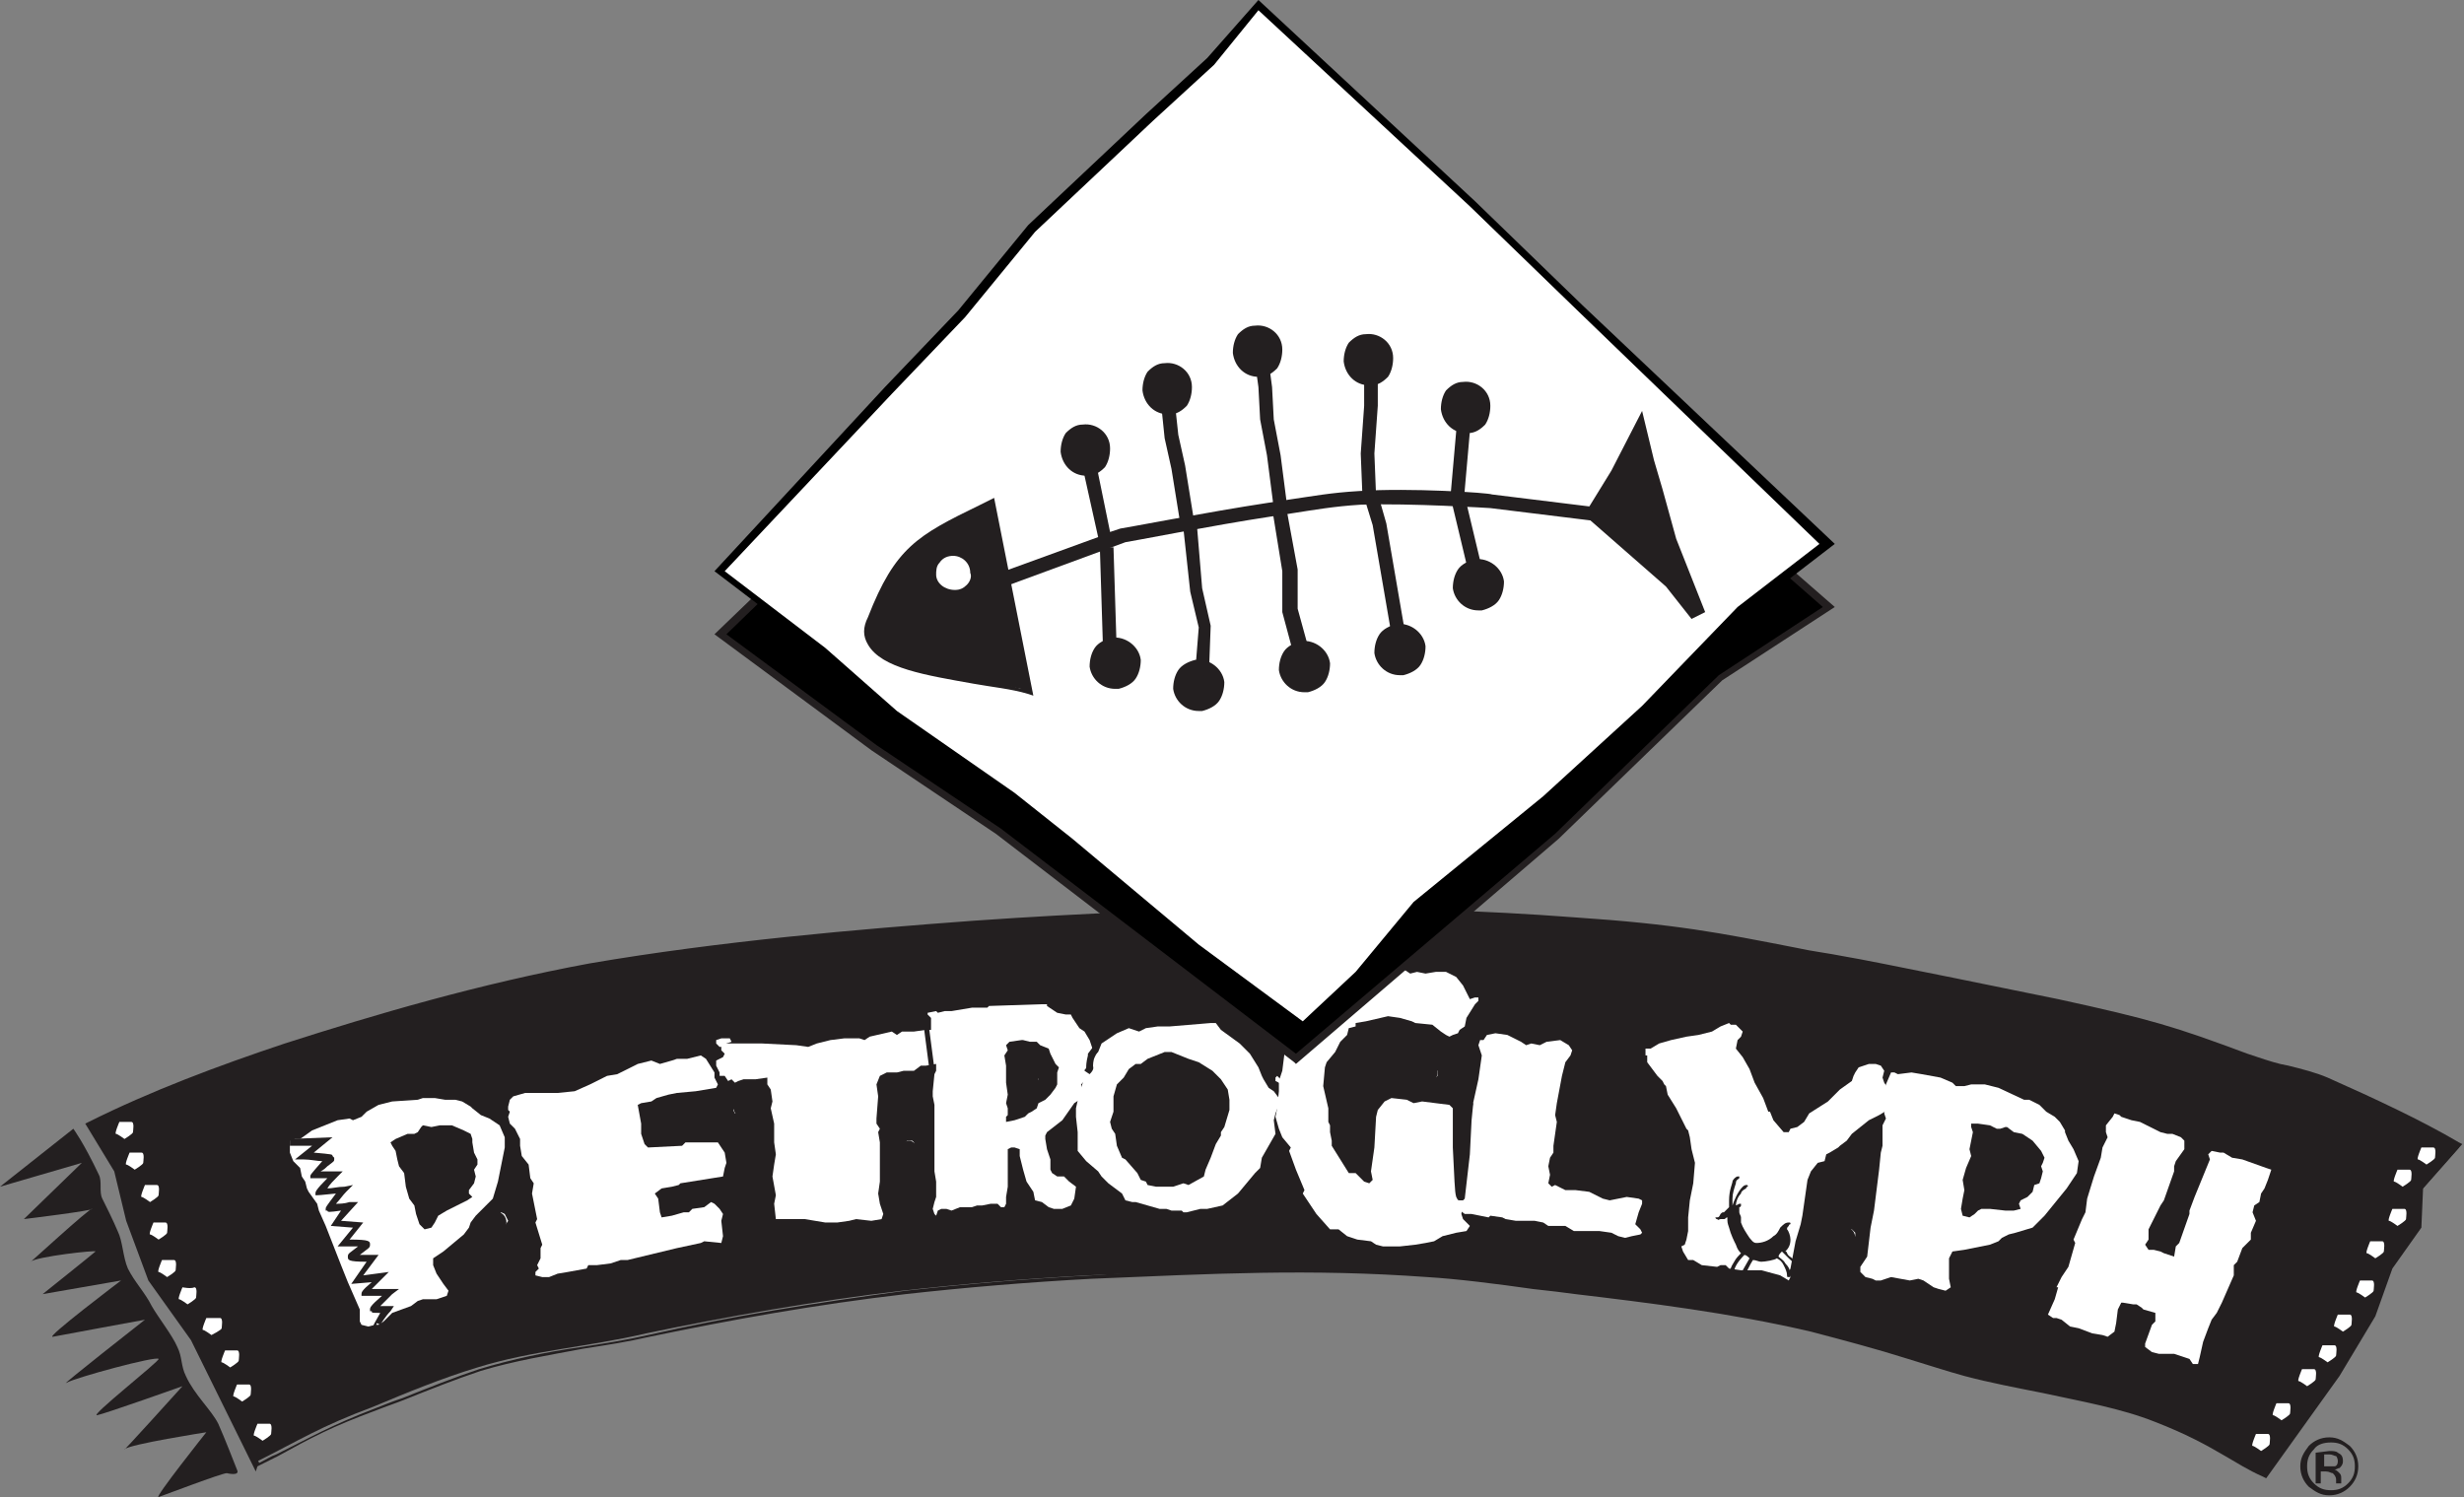
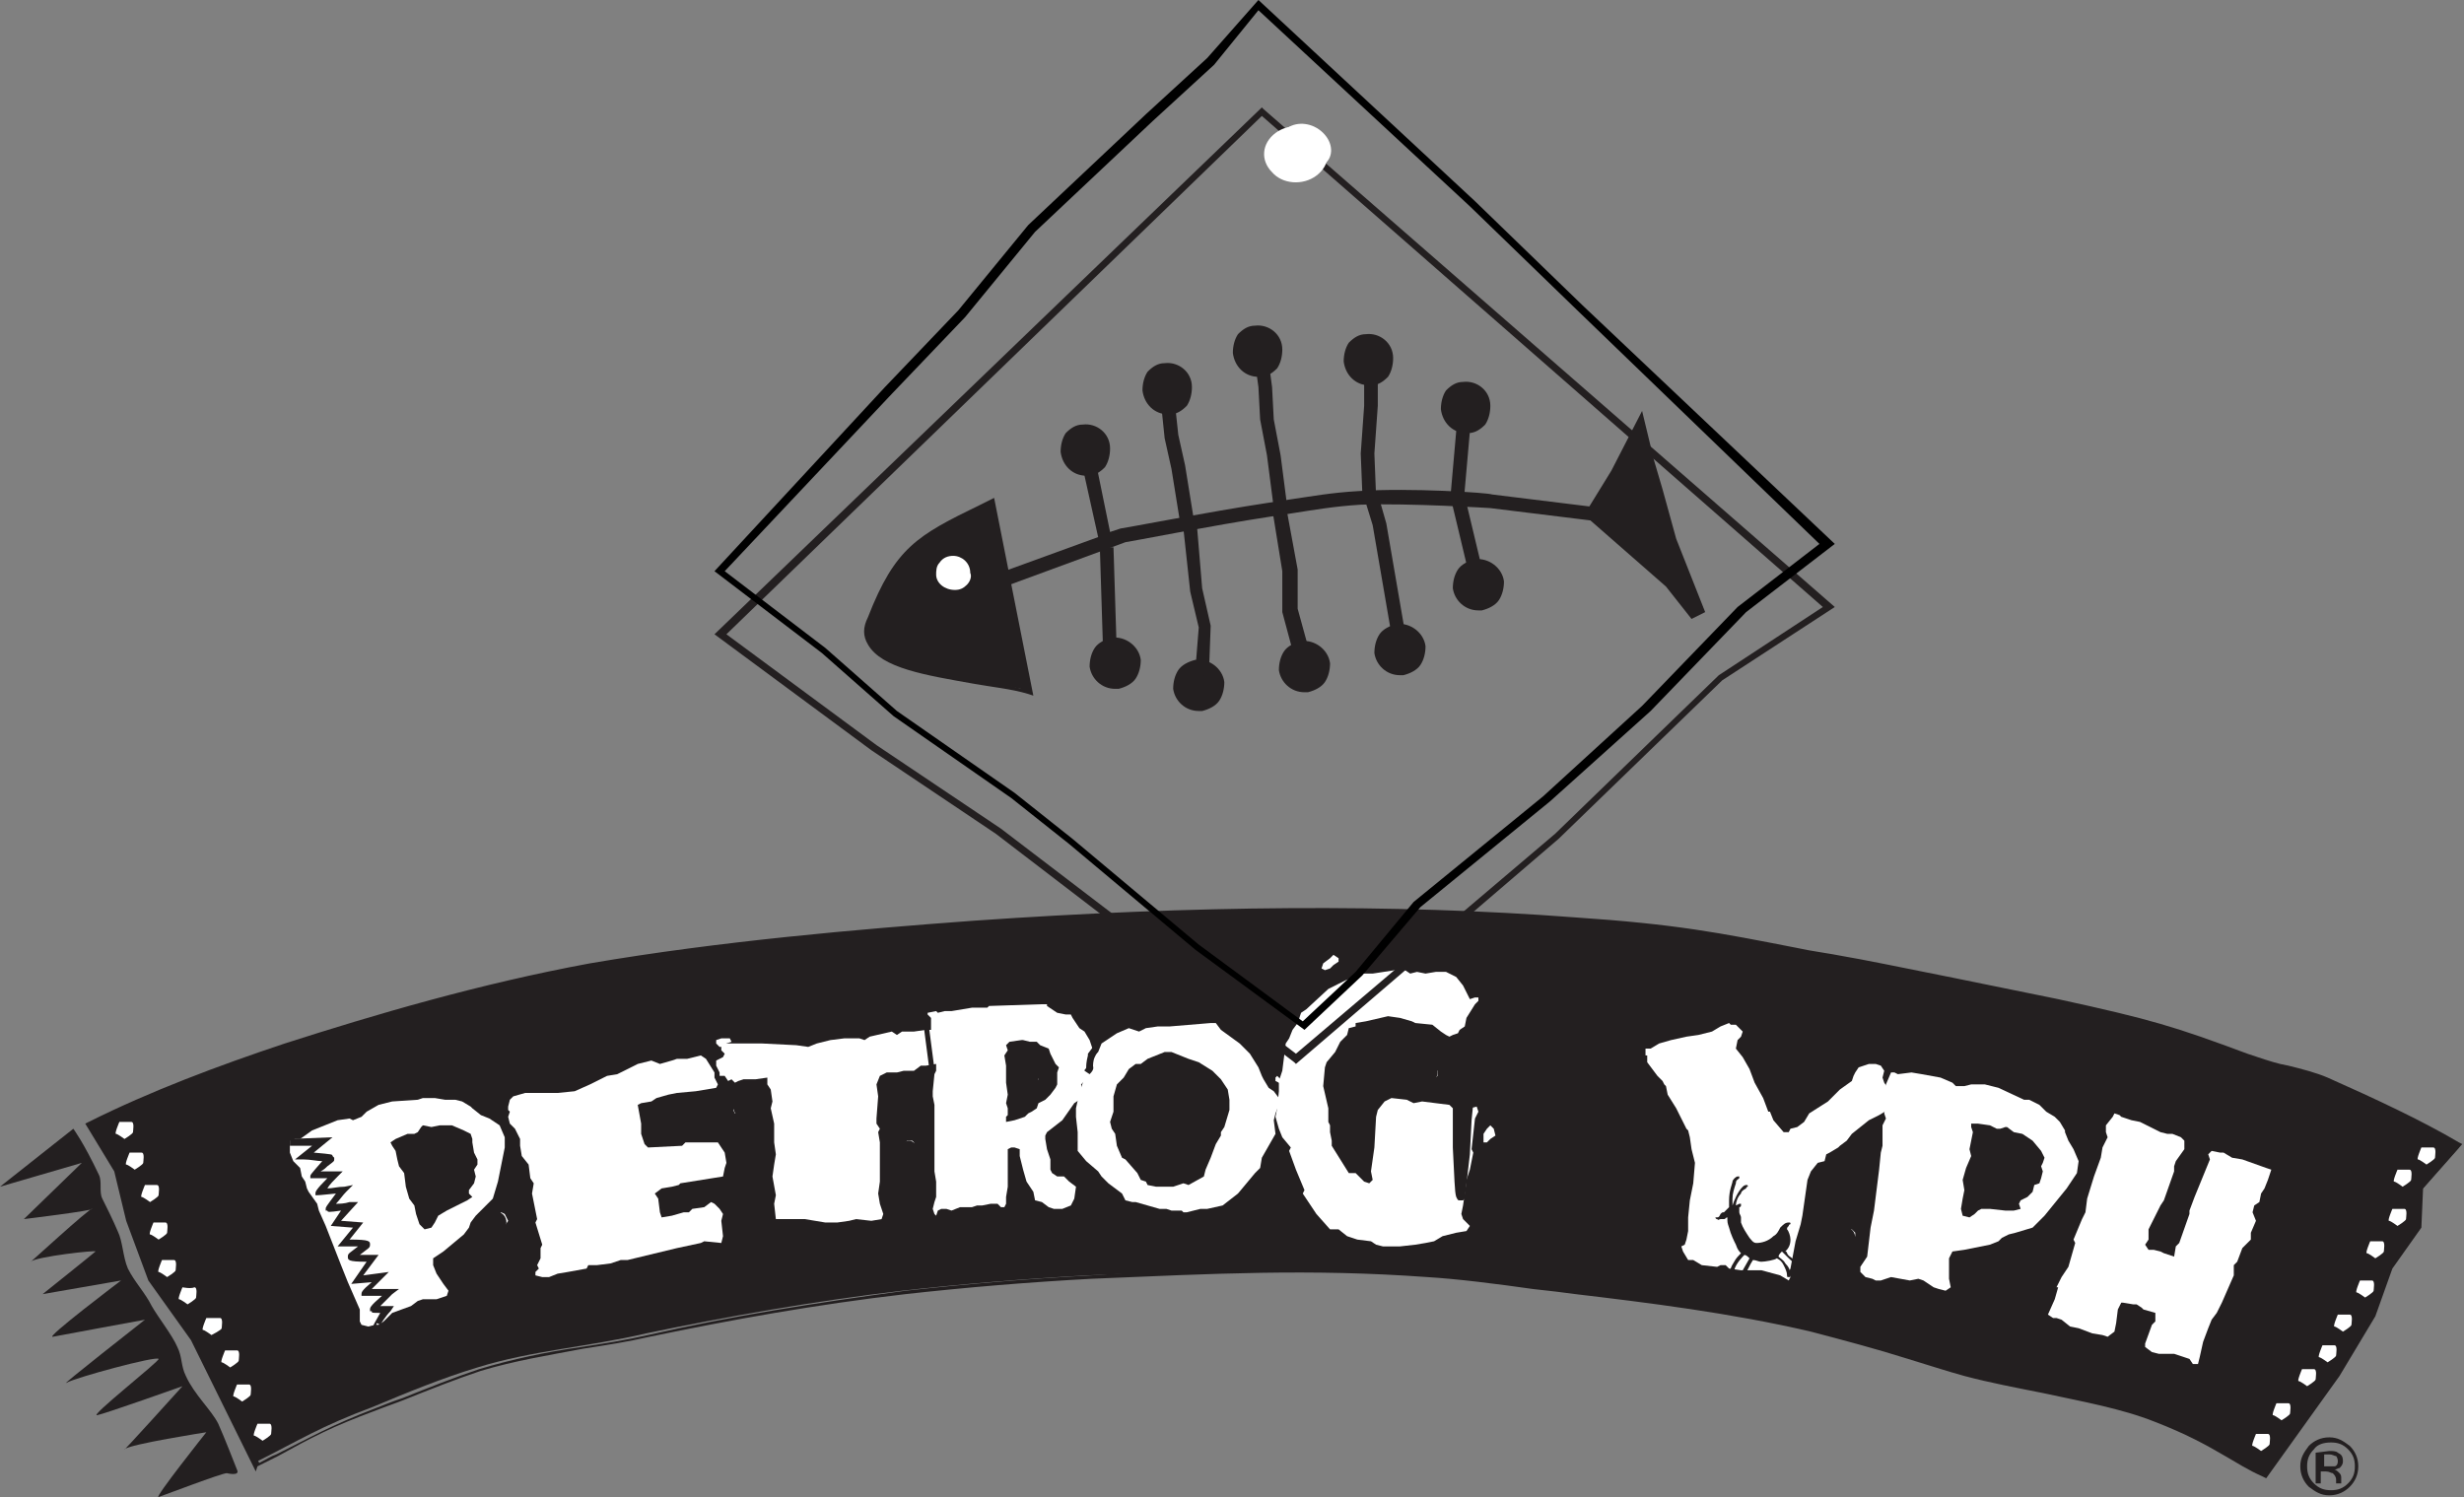
<svg xmlns="http://www.w3.org/2000/svg" version="1.1" id="Layer_1" x="0px" y="0px" viewBox="0 0 144.5 87.8" enable-background="new 0 0 144.5 87.8" xml:space="preserve">
  <rect x="0" y="0" width="144.5" height="87.8" fill="#808080" stroke="none" />
  <g>
    <g>
      <path fill="#231F20" d="M132.8,86.5c-2.5-1.3-3.6-2.1-6.3-3.2c-3.3-1.3-7.6-1.7-11.3-2.8c-3-0.8-6-1.9-9.1-2.6    c-4.4-1-9.1-1.7-13.8-2.2c-2.4-0.3-6.3-0.8-8.8-1c-7-0.5-12.7-0.2-19.7,0.1c-3.7,0.2-7.3,0.5-10.9,0.9c-5.1,0.6-10.2,1.5-15,2.5    c-3.4,0.8-6.7,1-9.9,2c-2,0.6-4.2,1.5-6.1,2.3c-3.2,1.2-4.2,1.9-7,3.3L13,81.9l-1.7-3.3L8.8,75l-1.3-3.5l-0.7-3L5.2,66    c3.3-1.6,7.3-3.2,11.5-4.6c5.4-1.7,11.4-3.5,17.9-4.7c7.1-1.2,14.6-1.9,22.5-2.5c11.5-0.8,23.6-1.1,35.1-0.2    c7.1,0.5,9.4,1.1,15.9,2.3c1.3,0.2,11.3,2.3,12.5,2.5c5.8,1.2,6.8,1.6,11.7,3.4c1.4,0.5,2.8,0.7,4.2,1.3c2.6,1.2,5.5,2.5,7.7,3.8    l-2.2,2.5l-0.2,2.2l-1.7,2.4l-1,2.8l-2.1,3.5l-2.1,2.9L132.8,86.5z" />
    </g>
    <g>
      <path fill="#231F20" d="M132.9,86.7l-0.2-0.1c-0.9-0.4-1.5-0.8-2.2-1.2c-1.2-0.7-2.3-1.3-4.1-2c-2-0.8-4.3-1.2-6.6-1.7    c-1.5-0.3-3.1-0.6-4.6-1c-1.1-0.3-2.3-0.7-3.3-1c-1.9-0.6-3.8-1.1-5.7-1.6c-4.7-1.1-9.6-1.7-13.8-2.2c-0.7-0.1-1.6-0.2-2.5-0.3    c-2.1-0.3-4.5-0.6-6.2-0.7c-6.9-0.5-12.5-0.2-19.7,0.1c-3.7,0.2-7.3,0.5-10.9,0.9c-5.2,0.6-10.2,1.5-15,2.5    c-1.3,0.3-2.6,0.5-3.9,0.7c-2.1,0.4-4,0.7-6,1.3c-1.5,0.5-3,1.1-4.5,1.7c-0.5,0.2-1.1,0.4-1.6,0.6c-2.7,1-3.8,1.6-5.8,2.7    c-0.4,0.2-0.8,0.4-1.2,0.6L15,86.3l-3.8-7.7l-2.5-3.5l-1.3-3.5l-0.7-2.9l-1.7-2.8l0.2-0.1c3.6-1.8,7.6-3.3,11.5-4.6    c5.3-1.7,11.4-3.5,17.9-4.7c7.6-1.3,15.7-2,22.5-2.5c12.9-0.9,24.7-1,35.2-0.2c6,0.4,8.5,0.9,13.1,1.8c0.9,0.2,1.8,0.3,2.8,0.5    c1.3,0.2,11.5,2.3,12.5,2.5c5.5,1.2,6.8,1.6,11.1,3.2l0.6,0.2c0.6,0.2,1.2,0.4,1.8,0.5c0.8,0.2,1.6,0.4,2.3,0.7    c2.7,1.2,5.5,2.5,7.7,3.8l0.2,0.1l-2.3,2.6L142,72l0,0l-1.7,2.4l-1,2.8l-2.1,3.5L132.9,86.7z M75.8,74.3c2.5,0,5.1,0.1,7.8,0.3    c1.7,0.1,4.1,0.4,6.3,0.7c0.9,0.1,1.8,0.2,2.5,0.3c4.2,0.5,9.1,1.1,13.8,2.2c2,0.5,3.9,1,5.7,1.6c1.1,0.3,2.2,0.7,3.3,1    c1.5,0.4,3,0.7,4.6,1c2.3,0.5,4.7,0.9,6.7,1.7c1.9,0.7,2.9,1.3,4.2,2c0.6,0.3,1.2,0.7,2,1.1l4.1-5.7l2.1-3.4l1-2.8l1.7-2.4    l0.2-2.2l0-0.1l2-2.3c-2.1-1.3-4.8-2.5-7.4-3.7c-0.7-0.3-1.5-0.5-2.3-0.7c-0.6-0.2-1.2-0.3-1.9-0.5l-0.6-0.2    c-4.4-1.6-5.5-2-11-3.1c-1.4-0.3-11.3-2.3-12.5-2.5c-1-0.2-2-0.4-2.8-0.5c-4.6-0.9-7.1-1.3-13-1.8c-10.4-0.8-22.3-0.7-35.1,0.2    c-6.8,0.5-14.8,1.2-22.5,2.5c-6.5,1.1-12.5,3-17.8,4.7c-3.8,1.2-7.7,2.7-11.3,4.4L7,68.5l0.7,3L9,74.9l2.5,3.5l3.7,7.4    c0.4-0.2,0.7-0.4,1-0.5c2-1,3.2-1.7,5.8-2.7c0.5-0.2,1-0.4,1.6-0.6c1.5-0.6,3-1.2,4.5-1.7c2-0.6,3.9-1,6-1.3    c1.3-0.2,2.6-0.4,3.9-0.7c4.8-1.1,9.9-1.9,15.1-2.6c3.6-0.4,7.2-0.7,10.9-0.9C68.2,74.5,72,74.3,75.8,74.3z" />
    </g>
    <g>
      <path fill-rule="evenodd" clip-rule="evenodd" fill="#FFFFFF" d="M27.8,67.6L28,68l0,0.3l-0.2,0.3l0.1,0.4l-0.1,0.4l-0.3,0.4    l0,0.2l0.2,0.2l-0.3,0.2L27,70.6L26.2,71l-0.5,0.3l-0.1,0.2l-0.1,0.2l-0.2,0.3l-0.4,0.1l-0.3-0.3l-0.2-0.6l-0.1-0.5L24,70.3    l-0.2-0.7l-0.1-0.8l-0.3-0.4L23.3,68l-0.1-0.5l-0.2-0.3l-0.1-0.2l0.3-0.2l0.7-0.3l0.4,0l0.2-0.1l0.2-0.3l0.1-0.1l0.5,0.1l0.5-0.1    l0.7,0l0.7,0.3l0.4,0.2l0.1,0.3l0,0.2L27.8,67.6z M29.6,66.7L29.3,66l-0.6-0.4l-0.5-0.2L27.7,65l-0.1-0.1l-0.5-0.3l-0.4-0.1    l-0.6,0l-0.6-0.1l-0.7,0l-0.3,0.1L23,64.6l-0.8,0.2l-0.7,0.4l-0.3,0.3l-0.5,0.2l-0.2-0.1l-0.7,0.1l-1,0.4l-0.5,0.2l-0.7,0.5    l-0.3,0L17,66.9l0,0.7l0.2,0.5l0.4,0.4l0.1,0.5l0.2,0.3l0.1,0.4l0.1,0.2l0.5,0.7l0.1,0.4l0.4,0.9l0.9,2.3l0.4,1l0.7,1.6l0,0.7    l0.1,0.2l0.4,0.1l0.4-0.1l0.2,0l0.3-0.2l0.5-0.5l1.1-0.4l0.4-0.3l0.3-0.1l0.4,0l0.4,0l0.3-0.1l0.3-0.1l0.1-0.3l-0.3-0.4l-0.4-0.6    l-0.2-0.5l0-0.4l0.6-0.4l1.2-1l0.3-0.4l0.1-0.3l0.3-0.4l0.3-0.3l0.7-0.7l0.3-1l0.4-2l0-0.4L29.6,66.7z M29.7,71.4l-0.1-0.2    l-0.2-0.1l-0.2,0.2l-0.2,0.5l0.1,0.1l0.2,0.1l0.3-0.1l0.2-0.3L29.7,71.4z" />
    </g>
    <g>
      <path fill-rule="evenodd" clip-rule="evenodd" fill="#FFFFFF" d="M30.3,70.1L30.1,70l-0.3,0l-0.2,0.2l0,0.3l0.3-0.1l0.3-0.2    L30.3,70.1z M42.1,63.6l-0.2-0.4l0-0.3l-0.5-0.8l-0.3-0.2l-0.8,0.2l-0.6,0l-0.3,0.1l-0.7,0.2l-0.5-0.2l-0.8,0.2L36.2,63l-0.6,0.1    l-1,0.5l-0.9,0.4l-1,0.1l-1.9,0l-0.7,0.2l-0.2,0.2l-0.1,0.4l0,0.2l0.1,0.1l-0.1,0.3l0.1,0.4l0.3,0.3l0.3,0.6l0,0.4l0.1,0.6    l0.4,0.5l0.1,0.8l0.2,0.3L31.2,70l0.3,1.5l-0.1,0.2l0.4,1.3l-0.1,0.2l0,0.6l-0.2,0.4l0.1,0.2l-0.2,0.2l0,0.2l0.4,0.1l0.4,0    l0.5-0.2l0.6-0.1l1.1-0.2l0.1-0.2l0.5,0l0.8-0.1l0.6-0.2l0.4,0l2.9-0.7l1.4-0.3l0.2-0.1l1,0.1l0.1-0.4l-0.1-0.9l0.1-0.4l-0.2-0.3    l-0.3-0.3l-0.2-0.1l-0.4,0.3l-0.7,0.1l-0.2,0.2l-0.3,0l-0.7,0.2l-0.6,0.1l-0.1-0.3l-0.1-0.8l-0.2-0.3l0.4-0.3l0.6-0.1l0.4-0.1    l0.1-0.1l2.5-0.4l0.1-0.5l0.1-0.3l-0.1-0.6l-0.4-0.6l-0.5,0L40.8,67l-0.6,0L40,67.2l-2,0.1l-0.2-0.2l-0.2-0.6l0-0.6l-0.2-1.1    l0.2-0.1l0.6-0.1l0.3-0.2l0.7-0.2l0.5-0.1l1.1-0.1l1.2-0.2L42.1,63.6z M42.9,61.1l-0.1-0.2l-0.5,0L42,61l0,0.2l0.2,0.2l0.2,0    l0.2-0.2L42.9,61.1z" />
    </g>
    <g>
      <path fill-rule="evenodd" clip-rule="evenodd" fill="#FFFFFF" d="M43.8,65.1l0-0.3l-0.2-0.2l-0.2,0.1l-0.2,0.1L43,65.1l0.1,0.2    l0.3,0L43.8,65.1z M55.6,62.1l0-0.2l-0.3-0.3l0-0.4l0-0.3l-0.1-0.6l-0.5,0.1l-0.4,0l-0.7,0.1l-0.7,0l-0.3,0.2l-0.3-0.2L51,60.8    L50.7,61l-0.3-0.1l-0.9,0L48.7,61l-0.8,0.2l-0.5,0.2l-0.7-0.1l-2-0.1l-0.4,0l-0.6,0l-0.9,0l-0.3,0l-0.2,0.2l0,0.2l0.2,0.2    l-0.1,0.2L42,62.2l0,0.3l0.2,0.4l0,0.2l0.3,0l0.2,0.3l0.2-0.1l0.2,0.2l0.2-0.1l0.3-0.1l0.7,0l0.7-0.1l0,0.2L45,63.6l0.2,0.3    l0.1,0.7l-0.1,0.4l0.2,0.9l0,1.1l0.1,0.7l-0.1,0.6l-0.1,0.7l0.2,1.1l-0.1,0.5l0.1,0.9l0.2,0l0.4,0l1.1,0l1.2,0.2l0.7,0l0.7-0.1    l0.4-0.1l0.9,0.1l0.6-0.1l0.1-0.3l-0.2-0.6l-0.1-0.6l0.1-0.7L51.6,67l-0.1-0.6l0.1-0.2l-0.2-0.3l0-0.3l0.1-1.3l-0.1-0.7l0.2-0.5    l0.4-0.2l0.2,0l0.4,0l0.4-0.1l0.6,0l0.4-0.3l0.3,0l0.6-0.1L55.6,62.1z" />
    </g>
    <g>
      <path fill-rule="evenodd" clip-rule="evenodd" fill="#FFFFFF" d="M60.8,63.1L60.7,63l-0.2-0.1L60.4,63l-0.1,0.1l0,0.2l0.1,0.2    l0.3,0l0.2-0.2L60.8,63.1z M62.1,62.6l-0.1,0.3L62,63.1l0,0.5l-0.1,0.2l-0.3,0.4l-0.3,0.3l-0.4,0.2l-0.1,0.3l-0.3,0.2l-0.2,0.1    l-0.2,0.2l-0.3,0.1l-0.3,0.1l-0.5,0.1l0-0.3l0.1-0.1l0-0.4L59,64.7l0.1-0.5L59,63.5l0-0.5l0-0.5l-0.1-0.6l0.2-0.3l-0.1-0.3    l0.2-0.2l0.7-0.1L60,61l0.4,0.1l0.4,0l0.2,0.2l0.5,0.2l0.1,0.3l0.3,0.6L62.1,62.6z M53.6,67.2l0-0.2l-0.1-0.1l-0.2,0l-0.1,0    L53,67.1l0,0.2l0,0.2l0.1,0.2l0.2-0.1l0.1-0.2L53.6,67.2z M53.9,61.6l0-0.2l-0.2-0.1l-0.2,0l-0.1,0.2l0.1,0.2l0.2,0.1l0.2-0.1    L53.9,61.6z M64.3,62.3l0-0.4l-0.1-0.1l-0.1-0.2L63.9,61l-0.3-0.5l-0.3-0.2l-0.4-0.6l-0.1-0.2l-0.3,0l-0.5-0.1l-0.6-0.4l0-0.1    L61,58.9L58,59l-0.1,0.1l-0.9,0l-1.2,0.2l-0.4,0L55,59.4l-0.1-0.1l-0.5,0.1l0,0.1l0.2,0.2l0,0.7l0.2,0.9l0.1,0.6l0,0.9l-0.1,0.2    l-0.1,1l0,0.3l0.1,0.5l0,1.6l0,1.4l0,0.9l0.1,0.6l0,0.5l0,0.4l-0.1,0.3l-0.1,0.4l0.1,0.3l0.1,0.1L55,71l0.2-0.1l0.3,0l0.3,0.1    l0.5-0.2l0.7,0l0.3-0.1l0.3,0l0.5-0.1l0.4,0l0.1,0.1l0.1,0.1l0.2,0l0.1-0.2l0-0.4l0.1-0.6l0-0.6l0-0.7L59.1,68l0-0.3l0-0.3    l0.2-0.1l0.2,0l0.3,0.1l0,0.4l0.2,0.8l0.2,0.7l0.4,0.6l0.1,0.5l0.4,0.1l0.4,0.3l0.3,0.1l0.5,0l0.5-0.2l0.2-0.4l0.1-0.7l-0.4-0.3    l-0.3-0.3l-0.4,0l-0.3-0.2l-0.1-0.2l0-0.6l-0.2-0.6l-0.1-0.6l0-0.2l0.1-0.2l0.9-0.7l0.7-1l0.3-0.2l0.2-0.4l-0.1-0.5l0.1-0.1    l0.2-0.2l0.1-0.4l0-0.3l0.1-0.2L64.3,62.3z M65.5,68l-0.1-0.2l-0.1-0.1L65.1,68l0,0.2l0.1,0.1l0.2-0.1L65.5,68z M65.7,61.7l0-0.3    l-0.1-0.2l-0.1-0.1l-0.1,0.1l0.1,0.4l0.1,0.2l0.2,0.1L65.7,61.7z" />
    </g>
    <g>
      <path fill-rule="evenodd" clip-rule="evenodd" fill="#FFFFFF" d="M72.1,64.5l0,0.6l-0.3,1l-0.2,0.3l0,0.2l-0.3,0.5L71,67.9    l-0.3,0.7L70.6,69l-0.9,0.5l-0.3-0.1l-0.6,0.2l-1,0l-0.5-0.1l-0.1-0.2l-0.3-0.1l-0.2-0.4L66,68l-0.2-0.1l-0.3-0.7l-0.1-0.7    l-0.2-0.3l-0.1-0.4l0.2-0.6l0-0.6l0-0.3l0.2-0.7l0.4-0.4l0.3-0.5l0.4-0.3l0.3,0l0.4-0.3l0.5-0.2l0.5-0.2l0.4,0l1,0.4l0.6,0.2    l0.8,0.5l0.5,0.5l0.4,0.6L72.1,64.5z M62.9,63.3L62.8,63l-0.2-0.1L62.3,63l-0.1,0.2l0,0.2l0.1,0.1l0.2,0l0.1,0.1l0.1,0l0.1-0.1    L62.9,63.3z M75,64.8l0-0.4L74.7,64l-0.3-0.2l-0.3-0.5L74,63.1l-0.2-0.5l-0.5-0.8l-0.6-0.6l-1.1-0.8L71.3,60L71,60l-1.2,0.1    l-1.2,0.1l-0.2,0l-0.5,0l-0.7,0.1l-0.4,0.2l-0.3-0.1l-0.3-0.1l-0.7,0.3l-0.9,0.6l-0.2,0.5L64.1,62l-0.4,0.7l-0.1,0.5l-0.3,0.9    L63.1,65l0,0.5l0.1,0.9l0,1.1l0.5,0.6l0.7,0.6l0.2,0.3l0.4,0.4l0.8,0.6l0.2,0.4l0.4,0.1l0.2,0l1.4,0.4l0.4,0l0.3,0.1l0.6,0    l0.1,0.1l0.2,0l0.8-0.2l0.4,0l0.9-0.2l0.9-0.7l1-1.2l0.3-0.3l0.1-0.6l0.8-1.4l-0.1-0.8l0.1-0.4L75,64.8z M75.2,63.5l-0.1-0.2    l-0.2-0.2l-0.1,0.1l0,0.2l0.2,0.1l0.1,0.1L75.2,63.5z" />
    </g>
    <g>
      <path fill-rule="evenodd" clip-rule="evenodd" fill="#FFFFFF" d="M79.9,65.3L79.8,65l-0.2,0.1l0,0.2l0.1,0.1L79.9,65.3z     M86.2,71.9l-0.4-0.4l-0.1-0.3l0.1-0.5l0.2-1.4L86,69.2l0.2-0.6l0.2-1l-0.1-0.2l0.2-1.8l0.2-0.4l-0.1-0.3L86.2,65l-0.8-0.1    L85.2,65L85,64.8l-1.6-0.2l-0.5,0.1l-0.4-0.2l-0.9-0.1l-0.4,0.2l-0.4,0.5l-0.1,0.4l-0.1,1.8l-0.2,1.4l0.1,0.5l-0.2,0.2l-0.3-0.1    l-0.5-0.5l-0.4,0l-1-1.6l0-0.3l-0.1-0.5l0-0.4l-0.1-0.2l0-0.8l-0.3-1.3l0.1-1.1l0.1-0.3l0.5-0.6l0.3-0.6l0.4-0.4l0.1-0.4l0.4-0.1    l0-0.2l0.6-0.1l1.3-0.3l0.7,0.1l0.7,0.2l0.2,0.1l1,0.1l0.5,0.4l0.3,0.2l0.2,0.1l0.2-0.1l0.3-0.1l0.1-0.2l0.3-0.2l0.1-0.5l0.5-0.8    l0.2-0.2l0-0.2l-0.2,0l-0.3,0.1l-0.4-0.8l-0.4-0.5l-0.6-0.3L84.2,57l-0.6,0.1L83.1,57l-0.4,0.1l-0.3-0.2l-0.6,0l-1.3,0.2l-0.6,0    l-1,0.4l-0.4,0.2L77.9,58l-1.3,1.2l-0.3,0.2L76.1,60l-0.3,0.4l-0.2,0.5l-0.2,0.3l-0.2,1.6l-0.2,0.6l0,0.6l-0.1,1l-0.1,0.5l0.2,0.7    l0.2,0.5l0.5,0.6l-0.1,0.2l0.4,1.1l0.5,1.2l-0.1,0.2l0.8,1.2l0.8,0.9l0.5,0l0.5,0.4l0.6,0.2l0.8,0.1l0.3,0.2l0.4,0.1l0.3,0l0.7,0    L83,73l0.6-0.1l0.5-0.1l0.5-0.3l0.8-0.2l0.6-0.1L86.2,71.9z M78.5,56.4l0-0.2L78.2,56L78,56.2l-0.4,0.3l-0.1,0.3l0.2,0.1l0.3-0.1    l0.2-0.2L78.5,56.4z M84.3,63.1l0-0.3l-0.3-0.1l-0.3,0.1l0,0.2l0.1,0.4l0.3-0.1L84.3,63.1z M87.7,66.6l-0.1-0.4L87.4,66l-0.2,0.2    l-0.2,0.3l0,0.3l0,0.2l0.2,0l0.2-0.2L87.7,66.6z" />
    </g>
    <g>
-       <polygon fill-rule="evenodd" clip-rule="evenodd" fill="#FFFFFF" points="96.3,72.3 96.2,72.1 95.9,71.8 96.1,71.1 96.3,70.6     96.3,70.4 96.1,70.3 95.4,70.2 94.4,70.4 94,70.3 93.2,69.9 92.4,69.8 91.8,69.8 91.6,69.7 91.2,69.5 91,69.6 90.8,69.4     90.9,68.9 90.8,68.4 90.9,67.9 91.1,67.6 91.1,67.2 91.3,65.8 91.2,65.4 91.3,64.7 91.6,63.1 91.8,62.3 92.1,61.9 92.2,61.6     92,61.3 91.5,61 90.7,61.1 90.3,61.3 89.8,61.2 89.5,61.3 89.2,61.1 88.4,60.7 87.7,60.6 87.2,60.7 87,61 86.8,61 86.7,61.3     86.9,61.9 86.7,63.3 86.3,65.1 86.4,65.6 86.2,66.3 86,67.3 86.1,67.6 85.9,68.4 85.9,69.3 85.5,70.2 85.5,70.9 85.9,71.2     86.3,71.2 87.3,71.4 87.4,71.3 88.1,71.4 88.3,71.5 88.9,71.6 89.3,71.6 90,71.6 90.5,71.7 90.8,71.9 91.2,71.9 91.5,71.9     91.8,71.9 92.3,72.2 93,72.2 93.8,72.2 94.5,72.3 94.9,72.5 95.3,72.6 95.7,72.5 96.2,72.4   " />
-     </g>
+       </g>
    <g>
      <polygon fill-rule="evenodd" clip-rule="evenodd" fill="#FFFFFF" points="111.3,64.4 111.3,64.2 111,64 110.7,63.8 110.5,63.5     110.4,63.2 110.5,62.8 110.3,62.5 110,62.4 109.6,62.4 109,62.6 108.8,62.9 108.7,63.1 108.6,63.4 107.9,63.9 107.5,64.3     107.2,64.6 106.1,65.3 105.8,65.8 105.4,66.1 105,66.2 104.9,66.4 104.6,66.4 104,65.7 103.8,65.2 103.7,65.2 103.4,64.4     102.9,63.5 102.6,62.7 102.2,62 101.8,61.5 101.9,61 102.1,60.8 102.2,60.5 101.8,60.1 101.5,60.1 101.4,60 100.9,60.2     100.4,60.5 99.6,60.7 98.9,60.8 98,61 97.3,61.2 96.8,61.5 96.5,61.5 96.5,61.9 96.6,61.9 96.6,62.3 96.9,62.7 97.2,63.1     97.5,63.4 97.6,63.6 97.7,63.7 97.8,64.2 98.3,65 98.9,66.2 99,66.3 99.1,66.7 99.2,67.4 99.4,68.2 99.3,69.4 99.1,70.4 99,71.4     99,72.2 98.9,72.7 98.8,73 98.6,73.1 98.7,73.4 99,73.9 99.3,73.9 99.8,74.2 100.7,74.3 100.9,74.2 101.2,74.2 101.4,74.4     102.1,74.5 102.8,74.5 103.3,74.5 104.4,74.8 104.9,75.1 105,74.9 104.9,74.6 105,74.4 105.3,72.8 105.6,71.8 105.7,71.3     106,69.2 106.2,68.7 106.6,68.2 107,68.1 107.1,67.7 107.3,67.6 107.8,67.3 107.9,67.2 108.3,66.9 108.6,66.5 109.1,66.1     109.6,65.7 110.2,65.4 110.7,65.1 110.9,64.8   " />
    </g>
    <g>
      <path fill-rule="evenodd" clip-rule="evenodd" fill="#FFFFFF" d="M119.8,68.7l-0.1,0.4l-0.1,0.3l-0.3,0.1l-0.1,0.4l-0.3,0.3    l-0.4,0.2l-0.1,0.2l0.1,0.3l-0.4,0.1l-0.5,0l-0.9-0.1l-0.5,0l-0.2,0.1l-0.2,0.2l-0.3,0.2l-0.4-0.1l-0.1-0.4l0.1-0.6l0.1-0.5    l-0.1-0.6l0.2-0.7l0.3-0.7l-0.1-0.4l0.1-0.5l0.1-0.5l-0.1-0.3l0-0.2l0.4,0l0.7,0.1l0.4,0.2l0.2,0l0.3-0.1l0.1,0l0.4,0.3l0.5,0.1    l0.6,0.4l0.5,0.6l0.2,0.4l-0.1,0.3l-0.1,0.2L119.8,68.7z M108.8,72.5l0-0.2l-0.2-0.2l-0.1,0l-0.1,0.2l-0.1,0.2l0,0.2l0.1,0.1    l0.2-0.1L108.8,72.5z M116.4,74.2l-0.2-0.2l-0.2,0l-0.1,0.2l-0.1,0.1l0.1,0.2l0.2,0.1l0.2-0.1L116.4,74.2z M121.8,68.8l0.1-0.7    l-0.3-0.7l-0.3-0.5l-0.2-0.5l0-0.1l-0.3-0.5l-0.3-0.3l-0.5-0.3l-0.4-0.4l-0.6-0.3l-0.3,0l-1.5-0.7l-0.8-0.2l-0.8,0l-0.4,0.1    l-0.5,0l-0.2-0.2l-0.7-0.3l-1.1-0.2l-0.6-0.1l-0.8,0.1l-0.2-0.1l-0.2,0l-0.3,0.7l-0.1,0.6l0.1,0.6l-0.1,0.5l0.1,0.3l-0.2,0.4    l0,0.3l0,0.9l-0.1,0.4l-0.1,1l-0.3,2.4l-0.2,1l-0.2,1.7l-0.4,0.6l0,0.3l0.3,0.3l0.4,0.1l0.2,0.1l0.3,0l0.6-0.2l1.1,0.2l0.5-0.1    l0.3,0.1l0.3,0.2l0.3,0.2l0.3,0.1l0.4,0.1l0.3-0.2l-0.1-0.5l0-0.7l0-0.5l0.2-0.4l0.7-0.1l1.5-0.3l0.5-0.2l0.2-0.2l0.4-0.2l0.4-0.1    l1-0.3l0.7-0.7l1.3-1.6l0.2-0.3L121.8,68.8z" />
    </g>
    <g>
      <polygon fill-rule="evenodd" clip-rule="evenodd" fill="#FFFFFF" points="132,72.7 132,72.3 132.3,71.6 132.1,71.1 132.2,70.7     132.5,70.5 132.6,70 132.8,69.7 133,69.2 133.2,68.6 132.9,68.5 131.5,68 130.9,67.9 130.4,67.6 130.2,67.6 129.7,67.5     129.5,67.7 129.6,68 128.7,70.2 128.4,71 128.4,71.2 127.8,72.9 127.6,73.1 127.5,73.7 126.9,73.5 126.7,73.4 126.3,73.3     126,73.3 125.8,73 126,72.7 126,72.1 126.7,70.7 126.9,70.4 127.5,68.7 127.5,68.4 127.6,68.1 128.1,67.4 128.1,66.9 127.9,66.7     127.4,66.5 127.1,66.5 126.7,66.4 125.5,65.8 125,65.7 124.4,65.5 124.3,65.4 124,65.3 123.9,65.5 123.5,66 123.5,66.4     123.6,66.7 123.3,67.3 123.2,67.9 122.8,69 122.4,70.3 122.3,71.1 122.1,71.5 121.6,72.7 121.7,72.9 121.3,74.3 120.9,74.9     120.6,75.5 120.7,75.5 120.5,76.2 120.1,77.1 120.4,77.3 120.6,77.3 120.9,77.4 121.4,77.8 121.9,77.9 122.7,78.2 123.3,78.3     123.6,78.4 124,78.1 124.1,77.6 124.2,76.8 124.4,76.4 124.5,76.4 125.1,76.5 125.3,76.5 125.6,76.7 125.7,76.8 126.4,77     126.4,77.5 126.2,77.7 125.8,78.8 125.8,79 126.2,79.3 126.6,79.4 127.2,79.4 127.5,79.4 128.4,79.7 128.6,80 128.9,80 129,79.6     129.2,78.7 129.5,77.9 129.7,77.4 130,77 130.3,76.4 131,74.8 131,74.2 131.2,74 131.5,73.2   " />
    </g>
    <g>
-       <polygon points="74,6.6 42.2,37.2 51.2,43.8 58.5,48.8 76,62.1 91.3,49.1 101,39.7 107.3,35.5   " />
-     </g>
+       </g>
    <g>
      <path fill="#231F20" d="M76,62.4l-0.1-0.1L58.4,48.9L51.1,44l-9.2-6.8L74,6.3l0.1,0.1l33.5,29.2l-6.6,4.3l-9.6,9.3L76,62.4z     M42.6,37.2l8.8,6.5l7.3,4.9L76,61.8l15.2-12.9l9.6-9.3l6.1-4L74,6.8L42.6,37.2z" />
    </g>
    <g>
-       <polygon fill="#FFFFFF" points="73.8,0.3 71.1,3.7 67.5,7 60.6,13.5 56.4,18.5 52.1,22.9 45.5,30.1 42.2,33.5 48.3,38.2     52.6,41.9 59.5,46.7 62.9,49.3 70.3,55.5 76.5,60.1 79.8,57.1 83.2,53 90.8,46.8 96.6,41.6 102.3,35.8 107.3,31.9 102.2,27.1     98.4,23.5 94.5,19.8 92.6,18.1 86.4,12 82.7,8.6 78.3,4.4   " />
-     </g>
+       </g>
    <g>
      <path d="M76.5,60.4l-6.4-4.7l-7.4-6.2l-3.4-2.7L52.4,42l-4.2-3.7l-6.3-4.8l10-10.8l4.3-4.5l4.1-5l6.9-6.5l3.6-3.3L73.8,0    l12.7,11.8l6.3,6.1l14.8,14l-5.2,4l-5.6,5.8L90.9,47l-7.6,6.2l-3.4,4L76.5,60.4z M42.5,33.5l5.9,4.5l4.2,3.7l6.9,4.8l3.4,2.7    l7.4,6.2l6.1,4.5l3.1-2.9l3.4-4.1l7.6-6.2l5.8-5.3l5.6-5.8l4.8-3.7L92.5,18.2l-6.3-6.1L73.8,0.6l-2.6,3.2l-3.6,3.3l-6.9,6.5    l-4.1,5l-4.3,4.5L42.5,33.5z" />
    </g>
    <g>
      <path fill="#FFFFFF" d="M74.8,7.8c0.8-0.6,2-0.5,2.6,0.2c0.7,0.7,0.6,1.7-0.2,2.3c-0.8,0.6-2,0.5-2.6-0.2    C73.9,9.4,74,8.4,74.8,7.8z" />
    </g>
    <g>
      <path fill="#FFFFFF" d="M75.5,7.5c0.6-0.4,1.5-0.3,2.1,0.3c0.6,0.6,0.6,1.4,0.1,1.8c-0.6,0.4-1.5,0.3-2.1-0.3    C75,8.7,75,7.9,75.5,7.5z" />
    </g>
    <g>
      <path fill="#231F20" d="M58,29.6c-4.1,2-5.4,2.6-7,6.7c-1.2,3.2,5.3,3.2,9.3,4.2L58,29.6z" />
    </g>
    <g>
      <path fill="#231F20" d="M60.6,40.8l-0.3-0.1c-1-0.3-2.1-0.4-3.2-0.6c-2.8-0.5-5.4-0.9-6.2-2.3c-0.3-0.5-0.3-1,0-1.6    c1.6-4.1,2.9-4.8,6.6-6.6l0.8-0.4L60.6,40.8z M57.8,29.9L57.5,30c-3.6,1.8-4.9,2.4-6.4,6.4c-0.2,0.5-0.2,0.9,0,1.3    c0.7,1.2,3.3,1.6,5.9,2.1c1,0.2,2,0.3,2.9,0.6L57.8,29.9z" />
    </g>
    <g>
      <ellipse transform="matrix(-0.997 8.244697e-02 -8.244697e-02 -0.997 114.45 62.397)" fill="#FFFFFF" cx="55.9" cy="33.6" rx="1.2" ry="1.2" />
    </g>
    <g>
      <path fill="#231F20" d="M55.9,35c-0.7,0-1.3-0.6-1.4-1.3l0,0c0-0.4,0.1-0.7,0.3-1c0.2-0.3,0.6-0.5,1-0.5c0.8-0.1,1.5,0.5,1.5,1.3    c0,0.4-0.1,0.7-0.3,1c-0.2,0.3-0.6,0.5-1,0.5C56,35,56,35,55.9,35z M55.9,32.6C55.9,32.6,55.9,32.6,55.9,32.6    c-0.3,0-0.6,0.1-0.8,0.4c-0.2,0.2-0.2,0.5-0.2,0.7l0,0c0,0.5,0.5,0.9,1.1,0.9c0.3,0,0.5-0.1,0.7-0.3c0.2-0.2,0.3-0.5,0.2-0.7    C56.9,33,56.4,32.6,55.9,32.6z" />
    </g>
    <g>
      <path fill="#231F20" d="M59.2,34.3l-0.3-0.8l5.5-2l-1-4.5l0.8-0.2l0.9,4.4l0.6-0.2c0.1,0,5.3-1,8.6-1.5l1.3-0.2    c1.4-0.2,2.4-0.4,4.1-0.5c3-0.2,7.6,0.1,7.8,0.2l6.5,0.8l-0.1,0.8l-6.5-0.8c0,0-4.7-0.3-7.6-0.2c-1.6,0.1-2.7,0.3-4,0.5l-1.3,0.2    c-3.3,0.5-8.4,1.5-8.5,1.5L59.2,34.3z" />
    </g>
    <g>
      <path fill="#231F20" d="M69.2,30.6l-0.5-3.1l-0.4-1.8L68,22.8l0.8-0.1l0.3,2.8l0.4,1.8l0.5,3.1L69.2,30.6z M74.7,29.8l-0.4-3.1    l-0.4-2.1l-0.1-1.9l-0.4-2.9l0.8-0.1l0.4,3l0.1,1.9l0.4,2.1l0.4,3.1L74.7,29.8z M79.9,29.1l-0.1-2.5l0.2-2.8l0-2.5l0.8,0l0,2.5    l-0.2,2.8l0.1,2.5L79.9,29.1z" />
    </g>
    <g>
      <rect x="85.3" y="23.9" transform="matrix(0.996 8.768907e-02 -8.768907e-02 0.996 2.661 -7.417)" fill="#231F20" width="0.8" height="5.3" />
    </g>
    <g>
      <ellipse transform="matrix(-0.997 8.237664e-02 -8.237664e-02 -0.997 129.385 47.492)" fill="#231F20" cx="63.7" cy="26.4" rx="1.1" ry="1.1" />
    </g>
    <g>
      <path fill="#231F20" d="M63.7,27.9c-0.8,0-1.4-0.6-1.5-1.4l0,0c0-0.4,0.1-0.8,0.3-1.1c0.3-0.3,0.6-0.5,1-0.5    c0.8-0.1,1.6,0.5,1.6,1.4c0,0.4-0.1,0.8-0.3,1.1c-0.3,0.3-0.6,0.5-1,0.5C63.8,27.9,63.8,27.9,63.7,27.9z M63,26.5    c0,0.4,0.4,0.6,0.7,0.6c0.2,0,0.3-0.1,0.5-0.2c0.1-0.1,0.2-0.3,0.2-0.5c0-0.4-0.4-0.6-0.7-0.6c-0.2,0-0.3,0.1-0.5,0.2    C63.1,26.1,63,26.3,63,26.5L63,26.5z" />
    </g>
    <g>
      <ellipse transform="matrix(-0.997 8.237664e-02 -8.237664e-02 -0.997 138.557 39.825)" fill="#231F20" cx="68.5" cy="22.8" rx="1.1" ry="1.1" />
    </g>
    <g>
      <path fill="#231F20" d="M68.5,24.3c-0.8,0-1.4-0.6-1.5-1.4l0,0c0-0.4,0.1-0.8,0.3-1.1c0.3-0.3,0.6-0.5,1-0.5    c0.8-0.1,1.6,0.5,1.6,1.4c0,0.4-0.1,0.8-0.3,1.1c-0.3,0.3-0.6,0.5-1,0.5C68.5,24.3,68.5,24.3,68.5,24.3z M68.5,22.1    C68.4,22.1,68.4,22.1,68.5,22.1c-0.2,0-0.4,0.1-0.5,0.2c-0.1,0.1-0.2,0.3-0.2,0.5l0,0c0,0.4,0.4,0.6,0.7,0.6    c0.2,0,0.3-0.1,0.5-0.2c0.1-0.1,0.2-0.3,0.2-0.5C69.1,22.4,68.8,22.1,68.5,22.1z" />
    </g>
    <g>
      <ellipse transform="matrix(-0.997 8.237664e-02 -8.237664e-02 -0.997 149.024 35.088)" fill="#231F20" cx="73.8" cy="20.6" rx="1.1" ry="1.1" />
    </g>
    <g>
      <path fill="#231F20" d="M73.8,22.1c-0.8,0-1.4-0.6-1.5-1.4c0-0.4,0.1-0.8,0.3-1.1c0.3-0.3,0.6-0.5,1-0.5c0.8-0.1,1.6,0.5,1.6,1.4    c0,0.4-0.1,0.8-0.3,1.1c-0.3,0.3-0.6,0.5-1,0.5C73.9,22.1,73.8,22.1,73.8,22.1z M73.8,20C73.8,20,73.7,20,73.8,20    c-0.2,0-0.4,0.1-0.5,0.2c-0.1,0.1-0.2,0.3-0.2,0.5l0,0c0,0.4,0.4,0.6,0.7,0.6c0.2,0,0.3-0.1,0.5-0.2c0.1-0.1,0.2-0.3,0.2-0.5    C74.4,20.2,74.1,20,73.8,20z" />
    </g>
    <g>
      <ellipse transform="matrix(-0.997 8.243818e-02 -8.243818e-02 -0.997 162.111 35.517)" fill="#231F20" cx="80.3" cy="21.1" rx="1.1" ry="1.1" />
    </g>
    <g>
      <path fill="#231F20" d="M80.3,22.6c-0.8,0-1.4-0.6-1.5-1.4l0,0c0-0.4,0.1-0.8,0.3-1.1c0.3-0.3,0.6-0.5,1-0.5    c0.8-0.1,1.6,0.5,1.6,1.4c0,0.4-0.1,0.8-0.3,1.1c-0.3,0.3-0.6,0.5-1,0.5C80.4,22.6,80.4,22.6,80.3,22.6z M79.7,21.2    c0,0.4,0.4,0.6,0.7,0.6c0.2,0,0.3-0.1,0.5-0.2c0.1-0.1,0.2-0.3,0.2-0.5c0-0.4-0.4-0.6-0.7-0.6c-0.2,0-0.3,0.1-0.5,0.2    C79.7,20.8,79.6,21,79.7,21.2L79.7,21.2z" />
    </g>
    <g>
      <ellipse transform="matrix(-0.997 8.243818e-02 -8.243818e-02 -0.997 173.613 40.726)" fill="#231F20" cx="86" cy="23.9" rx="1.1" ry="1.1" />
    </g>
    <g>
      <path fill="#231F20" d="M86,25.4c-0.8,0-1.4-0.6-1.5-1.4l0,0c0-0.4,0.1-0.8,0.3-1.1c0.3-0.3,0.6-0.5,1-0.5    c0.8-0.1,1.6,0.5,1.6,1.4c0,0.4-0.1,0.8-0.3,1.1c-0.3,0.3-0.6,0.5-1,0.5C86.1,25.4,86,25.4,86,25.4z M86,23.3    C85.9,23.3,85.9,23.3,86,23.3c-0.2,0-0.4,0.1-0.5,0.2c-0.1,0.1-0.2,0.3-0.2,0.5v0c0,0.4,0.4,0.6,0.7,0.6c0.2,0,0.3-0.1,0.5-0.2    c0.1-0.1,0.2-0.3,0.2-0.5C86.6,23.5,86.3,23.3,86,23.3z" />
    </g>
    <g>
      <path fill="#231F20" d="M76.3,40l-1.1-4.1l0-2.4l-0.6-3.7l0.8-0.2l0.7,3.8l0,2.3l1.1,4L76.3,40z M70.9,39.4l-0.8-0.1l0.2-2.5    l-0.5-2.1L69.4,31l0.8-0.1l0.3,3.6l0.5,2.2L70.9,39.4z M64.7,38.5l-0.2-6.4l0.8,0l0.2,6.4L64.7,38.5z M81.6,37.2l-1.1-6.4    l-0.4-1.3l0.8-0.2l0.4,1.4l1.1,6.4L81.6,37.2z M86.2,33.9l-1.1-4.6l0.8-0.2l1.1,4.6L86.2,33.9z" />
    </g>
    <g>
      <ellipse transform="matrix(0.993 -0.117 0.117 0.993 -3.415 10.376)" fill="#231F20" cx="86.7" cy="34.3" rx="1.1" ry="1.1" />
    </g>
    <g>
      <path fill="#231F20" d="M86.7,35.8c-0.8,0-1.4-0.6-1.5-1.3c0-0.4,0.1-0.8,0.3-1.1c0.2-0.3,0.6-0.5,1-0.6c0.8-0.1,1.6,0.5,1.7,1.3    v0c0,0.4-0.1,0.8-0.3,1.1c-0.2,0.3-0.6,0.5-1,0.6C86.8,35.8,86.8,35.8,86.7,35.8z M86.7,33.6C86.7,33.6,86.7,33.6,86.7,33.6    c-0.3,0-0.4,0.1-0.5,0.3C86.1,34,86,34.2,86,34.4c0,0.4,0.4,0.6,0.7,0.6c0.2,0,0.3-0.1,0.4-0.3c0.1-0.1,0.2-0.3,0.1-0.5    C87.3,33.9,87,33.6,86.7,33.6z" />
    </g>
    <g>
      <ellipse transform="matrix(0.993 -0.117 0.117 0.993 -3.893 9.864)" fill="#231F20" cx="82.1" cy="38.1" rx="1.1" ry="1.1" />
    </g>
    <g>
      <path fill="#231F20" d="M82.1,39.6c-0.8,0-1.4-0.6-1.5-1.3c0-0.4,0.1-0.8,0.3-1.1c0.2-0.3,0.6-0.5,1-0.6c0.8-0.1,1.6,0.5,1.7,1.3    c0,0.4-0.1,0.8-0.3,1.1c-0.2,0.3-0.6,0.5-1,0.6C82.2,39.6,82.2,39.6,82.1,39.6z M82.1,37.4C82.1,37.4,82,37.4,82.1,37.4    c-0.3,0-0.4,0.1-0.5,0.3c-0.1,0.1-0.2,0.3-0.1,0.5c0,0.4,0.4,0.6,0.7,0.6c0.2,0,0.3-0.1,0.4-0.3c0.1-0.1,0.2-0.3,0.1-0.5v0    C82.7,37.7,82.4,37.4,82.1,37.4z" />
    </g>
    <g>
      <ellipse transform="matrix(0.993 -0.117 0.117 0.993 -4.047 9.216)" fill="#231F20" cx="76.5" cy="39.1" rx="1.1" ry="1.1" />
    </g>
    <g>
      <path fill="#231F20" d="M76.5,40.6c-0.8,0-1.4-0.6-1.5-1.3c0-0.4,0.1-0.8,0.3-1.1c0.2-0.3,0.6-0.5,1-0.6c0.8-0.1,1.6,0.5,1.7,1.3    l0,0c0,0.4-0.1,0.8-0.3,1.1c-0.2,0.3-0.6,0.5-1,0.6C76.6,40.6,76.6,40.6,76.5,40.6z M76.5,38.4C76.5,38.4,76.4,38.4,76.5,38.4    c-0.3,0-0.4,0.1-0.5,0.3c-0.1,0.1-0.2,0.3-0.1,0.5c0,0.4,0.4,0.6,0.7,0.6c0.2,0,0.3-0.1,0.4-0.2c0.1-0.1,0.2-0.3,0.1-0.5    C77.1,38.7,76.8,38.4,76.5,38.4z" />
    </g>
    <g>
      <ellipse transform="matrix(0.993 -0.117 0.117 0.993 -4.218 8.503)" fill="#231F20" cx="70.3" cy="40.2" rx="1.1" ry="1.1" />
    </g>
    <g>
      <path fill="#231F20" d="M70.3,41.7c-0.8,0-1.4-0.6-1.5-1.3c0-0.4,0.1-0.8,0.3-1.1c0.2-0.3,0.6-0.5,1-0.6c0.8-0.1,1.6,0.5,1.7,1.3    c0,0.4-0.1,0.8-0.3,1.1c-0.2,0.3-0.6,0.5-1,0.6C70.4,41.7,70.4,41.7,70.3,41.7z M70.3,39.5C70.3,39.5,70.2,39.5,70.3,39.5    c-0.3,0-0.4,0.1-0.5,0.3c-0.1,0.1-0.2,0.3-0.1,0.5c0,0.4,0.4,0.6,0.7,0.6c0.2,0,0.3-0.1,0.4-0.3c0.1-0.1,0.2-0.3,0.1-0.5v0    C70.9,39.8,70.6,39.5,70.3,39.5z" />
    </g>
    <g>
      <ellipse transform="matrix(0.993 -0.117 0.117 0.993 -4.106 7.913)" fill="#231F20" cx="65.4" cy="38.9" rx="1.1" ry="1.1" />
    </g>
    <g>
      <path fill="#231F20" d="M65.4,40.4c-0.8,0-1.4-0.6-1.5-1.3c0-0.4,0.1-0.8,0.3-1.1c0.2-0.3,0.6-0.5,1-0.6c0.8-0.1,1.6,0.5,1.7,1.3    c0,0.4-0.1,0.8-0.3,1.1c-0.2,0.3-0.6,0.5-1,0.6C65.5,40.4,65.4,40.4,65.4,40.4z M65.4,38.3C65.3,38.3,65.3,38.3,65.4,38.3    c-0.3,0-0.4,0.1-0.5,0.3c-0.1,0.1-0.2,0.3-0.1,0.5c0,0.4,0.4,0.6,0.7,0.6c0.2,0,0.3-0.1,0.4-0.3c0.1-0.1,0.2-0.3,0.1-0.5    C66,38.5,65.7,38.3,65.4,38.3z" />
    </g>
    <g>
      <polygon fill="#231F20" points="96.1,25.2 94.8,27.8 93.4,30.1 95.4,31.8 96.8,33 98,34.1 99.5,36 97.8,31.7 97,28.8 96.5,27       " />
    </g>
    <g>
      <path fill="#231F20" d="M99.2,36.3l-1.5-1.9l-4.8-4.2l1.6-2.6l1.8-3.5l0.7,2.9l0.5,1.7l0.8,2.9l1.7,4.3L99.2,36.3z M93.9,30    l4.2,3.7l-0.7-1.8l-1.5-5.3L95.2,28L93.9,30z" />
    </g>
    <g>
      <path fill-rule="evenodd" clip-rule="evenodd" fill="#231F20" d="M136.6,85.1c0.2,0,0.4,0,0.5,0.1c0.2,0.1,0.3,0.2,0.3,0.5    c0,0.2-0.1,0.3-0.2,0.4c-0.1,0-0.2,0.1-0.3,0.1c0.1,0,0.2,0.1,0.3,0.2c0.1,0.1,0.1,0.2,0.1,0.3l0,0.1c0,0,0,0.1,0,0.1    c0,0,0,0.1,0,0.1l0,0l-0.3,0c0,0,0,0,0,0c0,0,0,0,0,0l0-0.1l0-0.1c0-0.2-0.1-0.3-0.2-0.4c-0.1,0-0.2-0.1-0.4-0.1l-0.3,0l0,0.7    l-0.3,0l0-1.8L136.6,85.1z M137,85.4c-0.1,0-0.2-0.1-0.4-0.1l-0.3,0l0,0.7l0.3,0c0.1,0,0.2,0,0.3,0c0.1,0,0.2-0.1,0.2-0.3    C137.1,85.5,137,85.4,137,85.4z M137.8,87.2c-0.3,0.3-0.7,0.5-1.2,0.5c-0.5,0-0.8-0.2-1.2-0.5c-0.3-0.3-0.5-0.7-0.5-1.2    c0-0.5,0.2-0.8,0.5-1.2c0.3-0.3,0.7-0.5,1.2-0.5c0.5,0,0.8,0.2,1.2,0.5c0.3,0.3,0.5,0.7,0.5,1.2C138.3,86.5,138.1,86.9,137.8,87.2    z M135.7,85c-0.3,0.3-0.4,0.6-0.4,1c0,0.4,0.1,0.7,0.4,1c0.3,0.3,0.6,0.4,1,0.4c0.4,0,0.7-0.1,1-0.4c0.3-0.3,0.4-0.6,0.4-1    c0-0.4-0.1-0.7-0.4-1c-0.3-0.3-0.6-0.4-1-0.4C136.3,84.6,135.9,84.7,135.7,85z" />
    </g>
    <g>
      <path fill-rule="evenodd" clip-rule="evenodd" fill="#231F20" d="M4.3,66.2L0,69.6l4.8-1.4l-3.4,3.3c0,0,4.1-0.5,4-0.6    c-0.1-0.1-3.9,3.4-3.6,3.1c0.3-0.3,3.9-0.7,3.8-0.6c-0.1,0.1-3.1,2.5-3.1,2.5l4.6-0.8c0,0-4.5,3.4-4,3.3c0.5-0.1,5.4-1,5.4-1    s-5.1,4-4.6,3.7c0.5-0.3,5.3-1.6,5.4-1.4c0.1,0.1-4.1,3.4-3.6,3.3c0.5-0.1,5-1.7,5-1.7s-3.7,4.1-3.4,3.7c0.3-0.3,4.8-1,4.8-1    S9,87.9,9.3,87.8c0.3-0.1,3.7-1.4,4-1.4c0,0,0.8,0.2,0.6-0.2c-0.2-0.5-0.7-1.8-1.1-2.7c-0.4-0.8-1.4-1.7-1.9-2.8    c-0.3-0.6-0.2-1.1-0.5-1.7c-0.3-0.7-1.1-1.7-1.5-2.4c-0.4-0.8-1-1.4-1.4-2.2c-0.3-0.7-0.3-1.6-0.6-2.2c-0.3-0.7-0.6-1.3-0.9-1.9    c-0.2-0.4,0-1-0.2-1.4C4.9,67,4.3,66.2,4.3,66.2z" />
    </g>
    <g>
      <path fill="#231F20" d="M86.2,64.8l-0.1,0.8l-0.1,2c0,0-0.3,2.5-0.3,2.5c0,0-0.2-3-0.2-3l0-2.5L86.2,64.8z" />
    </g>
    <g>
      <path fill="#231F20" d="M85.8,70.4l-0.2,0c-0.1,0-0.1,0-0.2-0.2l0,0c0,0,0,0,0,0c-0.1-0.3-0.1-1.1-0.2-2.9l0-2.8l1.2,0.2l-0.1,1    l-0.1,2c-0.3,2.6-0.3,2.6-0.3,2.6L85.8,70.4z M85.7,64.9l0,2.3c0,0.2,0,0.5,0.1,0.8c0-0.1,0-0.3,0-0.4l0.1-2L86,65L85.7,64.9z" />
    </g>
    <g>
      <path fill="#231F20" d="M22,77.9l-0.1-0.1c0-0.1,0-0.1,0.4-0.8c-0.5,0-0.5,0-0.5-0.1l-0.1,0l0-0.1c0-0.1,0-0.2,0.7-0.8    c-1.1,0-1.1,0-1.1,0l-0.1,0l0-0.1c0-0.1,0-0.2,0.6-0.7l-1.2,0.1l0.9-1.3c-1.1,0-1.1-0.1-1.1-0.3c0-0.2,0.1-0.2,0.6-0.6    c0,0,0,0,0,0c-0.2,0-0.5,0-0.8,0l-0.4,0l0.9-1.1l-1.3-0.1L20,71c-0.7,0.1-0.8,0.1-0.8,0l-0.1,0l0-0.1c0-0.1,0-0.1,0.6-0.9    c-1,0.1-1,0.1-1.1,0.1l-0.1,0l0-0.1c0-0.1,0-0.2,0.7-0.9c-0.8,0-0.8,0-0.9,0l-0.1,0l0-0.1c0-0.1,0-0.1,0.7-0.9c0,0,0,0,0,0    c-0.3,0-0.7-0.1-1.1-0.1l-0.5,0l1-0.8L17,67.2l0-0.4l2.5-0.1l-1.1,0.9c1.1,0.1,1.1,0.1,1.1,0.2l0.1,0.1l0,0.1c0,0.1,0,0.1-0.4,0.4    c-0.1,0.1-0.2,0.2-0.4,0.3c0.2,0,0.5,0,0.8,0l0.5,0L19.8,69c-0.2,0.2-0.5,0.5-0.6,0.7c0.3,0,0.6-0.1,1-0.1l0.5-0.1l-0.4,0.4    c-0.2,0.2-0.4,0.5-0.6,0.7c0.2,0,0.5,0,0.8-0.1l0.5,0l-1,1.1l1.3,0.1l-0.8,1c1.2,0,1.2,0.1,1.2,0.3c0,0.2-0.1,0.2-0.6,0.6    c0,0,0,0-0.1,0c0.2,0,0.5,0,0.8,0l0.4,0l-0.9,1.2l1.5-0.2L22.4,75c-0.2,0.2-0.4,0.4-0.6,0.6c0.3,0,0.8,0,1.1,0l0.5,0L23,75.9    c-0.2,0.2-0.5,0.5-0.7,0.7c0.1,0,0.3,0,0.4,0l0.4,0l-0.2,0.3c-0.3,0.3-0.6,0.8-0.6,0.8l-0.2-0.1l0,0L22,77.9z" />
    </g>
    <g>
      <path fill="#231F20" d="M100.9,71.2c0.1-0.1,0.1-0.1,0.2-0.1c0.1-0.1,0.2-0.2,0.3-0.3c0-0.1,0-0.2,0-0.4c0-0.6,0.2-1,0.2-1.1    c0-0.1,0.2-0.3,0.3-0.3c0.1,0,0.1,0,0.1,0c0,0,0,0,0,0.1c-0.1,0.1-0.2,0.1-0.2,0.3c-0.1,0.3-0.2,0.6-0.2,0.9c0,0.2,0,0.4,0,0.4    c0.1-0.3,0.3-0.8,0.6-1.1c0.1-0.1,0.2-0.1,0.2-0.1c0.1,0,0.1,0,0.1,0.1c0,0-0.1,0-0.1,0.1c-0.2,0.1-0.3,0.2-0.3,0.3    c-0.2,0.2-0.3,0.5-0.3,0.7c0,0,0.2-0.1,0.2-0.1c0,0,0.1,0,0.1,0c0,0,0,0.1,0,0.1c0,0,0,0.1-0.1,0.1c0,0.1,0,0.2,0,0.3    c0,0.1,0.1,0.2,0.1,0.3c0,0.1,0,0.2,0,0.3c0.1,0.3,0.3,0.6,0.5,0.9c0.1,0.1,0.2,0.3,0.4,0.3c0.3,0,0.7-0.1,1-0.4    c0.2-0.1,0.3-0.3,0.4-0.5c0.2-0.2,0.3-0.3,0.5-0.3c0.1,0,0.1,0,0.1,0.1c0,0-0.1,0-0.1,0.1c-0.1,0.1-0.1,0.1-0.1,0.2    c0.1,0.1,0.2,0.4,0.2,0.6c0,0.3-0.1,0.5-0.3,0.7c0,0,0.1,0,0.1,0.1c0.1,0.2,0.2,0.2,0.3,0.3c0.2,0.2,0.5,0.4,0.5,0.6    c0,0.1,0.1,0.2,0.1,0.3c0,0,0,0.1-0.1,0.1c-0.1,0,0,0-0.1-0.1c0-0.1,0-0.2-0.1-0.3c0-0.2-0.3-0.4-0.5-0.6    c-0.1-0.1-0.3-0.3-0.4-0.4c-0.1,0.1-0.2,0.2-0.2,0.3c0.1,0.1,0.3,0.2,0.4,0.4c0.2,0.2,0.3,0.4,0.3,0.7c0,0.1,0,0.1-0.1,0.1    c-0.1,0-0.1,0-0.1-0.1c0-0.2-0.1-0.4-0.2-0.6c-0.1-0.2-0.2-0.3-0.4-0.4c-0.1,0.1-0.7,0.2-0.9,0.2c-0.2,0-0.3-0.1-0.5-0.1    c-0.2,0.3-0.3,0.6-0.5,0.9c-0.1,0.2-0.1,0.4-0.1,0.5c0,0.1,0,0.1-0.1,0.1c-0.1,0-0.1,0-0.1-0.1c0-0.2,0.1-0.4,0.1-0.6    c0.2-0.4,0.4-0.7,0.5-0.9c-0.1-0.1-0.2-0.2-0.3-0.2c-0.1,0.1-0.5,0.5-0.6,0.9c0,0.1,0,0.1-0.1,0.2c0,0,0,0.1-0.1,0.1    c-0.1,0-0.1,0-0.1,0c0-0.2,0.1-0.5,0.3-0.8c0.1-0.2,0.3-0.4,0.4-0.5c-0.1-0.1-0.2-0.2-0.3-0.5c-0.1-0.2-0.3-0.6-0.4-1    c-0.1-0.3-0.1-0.3-0.1-0.6c-0.1,0-0.1,0.1-0.2,0.1c-0.1,0-0.1,0-0.2,0c-0.1,0-0.1,0.1-0.2,0c-0.1,0-0.1-0.1-0.1-0.1    C100.8,71.4,100.8,71.4,100.9,71.2C100.9,71.3,100.9,71.3,100.9,71.2z" />
    </g>
    <g>
      <path fill="#FFFFFF" d="M142,67.3c0,0-0.3,0.7-0.2,0.7c0.1,0,0.5,0.3,0.5,0.3s0.5-0.3,0.5-0.4c0-0.1,0.1-0.6-0.1-0.6    C142.5,67.3,142,67.3,142,67.3z" />
    </g>
    <g>
      <path fill="#FFFFFF" d="M140.6,68.6c0,0-0.3,0.7-0.2,0.7c0.1,0,0.5,0.3,0.5,0.3s0.5-0.3,0.5-0.4c0-0.1,0.1-0.6-0.1-0.6    C141.1,68.6,140.6,68.6,140.6,68.6z" />
    </g>
    <g>
      <path fill="#FFFFFF" d="M140.3,70.9c0,0-0.3,0.7-0.2,0.7c0.1,0,0.5,0.3,0.5,0.3s0.5-0.3,0.5-0.4c0-0.1,0.1-0.6-0.1-0.6    C140.8,70.9,140.3,70.9,140.3,70.9z" />
    </g>
    <g>
      <path fill="#FFFFFF" d="M139,72.8c0,0-0.3,0.7-0.2,0.7c0.1,0,0.5,0.3,0.5,0.3s0.5-0.3,0.5-0.4c0-0.1,0.1-0.6-0.1-0.6    C139.5,72.8,139,72.8,139,72.8z" />
    </g>
    <g>
      <path fill="#FFFFFF" d="M138.4,75.1c0,0-0.3,0.7-0.2,0.7c0.1,0,0.5,0.3,0.5,0.3s0.5-0.3,0.5-0.4c0-0.1,0.1-0.6-0.1-0.6    C138.9,75.1,138.4,75.1,138.4,75.1z" />
    </g>
    <g>
      <path fill="#FFFFFF" d="M137.1,77.1c0,0-0.3,0.7-0.2,0.7c0.1,0,0.5,0.3,0.5,0.3s0.5-0.3,0.5-0.4c0-0.1,0.1-0.6-0.1-0.6    C137.6,77.1,137.1,77.1,137.1,77.1z" />
    </g>
    <g>
      <path fill="#FFFFFF" d="M136.2,78.9c0,0-0.3,0.7-0.2,0.7c0.1,0,0.5,0.3,0.5,0.3s0.5-0.3,0.5-0.4c0-0.1,0.1-0.6-0.1-0.6    C136.7,78.9,136.2,78.9,136.2,78.9z" />
    </g>
    <g>
      <path fill="#FFFFFF" d="M135,80.3c0,0-0.3,0.7-0.2,0.7c0.1,0,0.5,0.3,0.5,0.3s0.5-0.3,0.5-0.4c0-0.1,0.1-0.6-0.1-0.6    C135.5,80.3,135,80.3,135,80.3z" />
    </g>
    <g>
      <path fill="#FFFFFF" d="M133.5,82.3c0,0-0.3,0.7-0.2,0.7c0.1,0,0.5,0.3,0.5,0.3s0.5-0.3,0.5-0.4c0-0.1,0.1-0.6-0.1-0.6    C134,82.3,133.5,82.3,133.5,82.3z" />
    </g>
    <g>
      <path fill="#FFFFFF" d="M132.3,84.1c0,0-0.3,0.7-0.2,0.7c0.1,0,0.5,0.3,0.5,0.3s0.5-0.3,0.5-0.4c0-0.1,0.1-0.6-0.1-0.6    C132.8,84.1,132.3,84.1,132.3,84.1z" />
    </g>
    <g>
      <path fill="#FFFFFF" d="M8.5,69.5c0,0-0.3,0.7-0.2,0.7c0.1,0,0.5,0.3,0.5,0.3s0.5-0.3,0.5-0.4c0-0.1,0.1-0.6-0.1-0.6    C9,69.5,8.5,69.5,8.5,69.5z" />
    </g>
    <g>
      <path fill="#FFFFFF" d="M7.6,67.6c0,0-0.3,0.7-0.2,0.7c0.1,0,0.5,0.3,0.5,0.3s0.5-0.3,0.5-0.4c0-0.1,0.1-0.6-0.1-0.6    C8.1,67.6,7.6,67.6,7.6,67.6z" />
    </g>
    <g>
      <path fill="#FFFFFF" d="M7,65.8c0,0-0.3,0.7-0.2,0.7c0.1,0,0.5,0.3,0.5,0.3s0.5-0.3,0.5-0.4c0-0.1,0.1-0.6-0.1-0.6    C7.5,65.8,7,65.8,7,65.8z" />
    </g>
    <g>
      <path fill="#FFFFFF" d="M9,71.7c0,0-0.3,0.7-0.2,0.7c0.1,0,0.5,0.3,0.5,0.3s0.5-0.3,0.5-0.4c0-0.1,0.1-0.6-0.1-0.6    C9.5,71.7,9,71.7,9,71.7z" />
    </g>
    <g>
      <path fill="#FFFFFF" d="M9.5,73.9c0,0-0.3,0.7-0.2,0.7c0.1,0,0.5,0.3,0.5,0.3s0.5-0.3,0.5-0.4c0-0.1,0.1-0.6-0.1-0.6    C10,73.9,9.5,73.9,9.5,73.9z" />
    </g>
    <g>
      <path fill="#FFFFFF" d="M10.7,75.5c0,0-0.3,0.7-0.2,0.7c0.1,0,0.5,0.3,0.5,0.3s0.5-0.3,0.5-0.4c0-0.1,0.1-0.6-0.1-0.6    C11.2,75.6,10.7,75.5,10.7,75.5z" />
    </g>
    <g>
      <path fill="#FFFFFF" d="M12.1,77.3c0,0-0.3,0.7-0.2,0.7c0.1,0,0.5,0.3,0.5,0.3S13,78,13,77.9c0-0.1,0.1-0.6-0.1-0.6    C12.6,77.3,12.1,77.3,12.1,77.3z" />
    </g>
    <g>
      <path fill="#FFFFFF" d="M13.2,79.2c0,0-0.3,0.7-0.2,0.7c0.1,0,0.5,0.3,0.5,0.3s0.5-0.3,0.5-0.4s0.1-0.6-0.1-0.6    S13.2,79.2,13.2,79.2z" />
    </g>
    <g>
      <path fill="#FFFFFF" d="M13.9,81.2c0,0-0.3,0.7-0.2,0.7c0.1,0,0.5,0.3,0.5,0.3s0.5-0.3,0.5-0.4c0-0.1,0.1-0.6-0.1-0.6    C14.4,81.2,13.9,81.2,13.9,81.2z" />
    </g>
    <g>
      <path fill="#FFFFFF" d="M15.1,83.5c0,0-0.3,0.7-0.2,0.7c0.1,0,0.5,0.3,0.5,0.3s0.5-0.3,0.5-0.4c0-0.1,0.1-0.6-0.1-0.6    C15.7,83.5,15.1,83.5,15.1,83.5z" />
    </g>
    <g>
      <ellipse fill="#231F20" cx="60.4" cy="63.2" rx="0.5" ry="0.6" />
    </g>
    <g>
      <ellipse fill="#231F20" cx="53.3" cy="67.5" rx="0.5" ry="0.6" />
    </g>
    <g>
      <ellipse fill="#231F20" cx="79.6" cy="65.3" rx="0.5" ry="0.6" />
    </g>
    <g>
      <ellipse fill="#231F20" cx="83.8" cy="62.9" rx="0.5" ry="0.6" />
    </g>
    <g>
      <ellipse fill="#231F20" cx="43.5" cy="64.9" rx="0.5" ry="0.6" />
    </g>
    <g>
      <ellipse fill="#231F20" cx="108.3" cy="72.6" rx="0.5" ry="0.6" />
    </g>
    <g>
      <ellipse fill="#231F20" cx="116.2" cy="74.3" rx="0.5" ry="0.6" />
    </g>
    <g>
      <ellipse fill="#231F20" cx="30" cy="70.3" rx="0.5" ry="0.6" />
    </g>
    <g>
      <ellipse fill="#231F20" cx="29.2" cy="71.7" rx="0.5" ry="0.6" />
    </g>
    <g>
      <path fill="#231F20" d="M63.9,63l-0.3-0.2c0-0.1,0.1-0.1,0.1-0.2c0-0.1,0-0.3,0.1-0.7l0-0.1l0.3-0.4l0.3,0.2L64.2,62    c-0.1,0.2-0.1,0.5-0.1,0.5c0,0,0,0,0,0C64.1,62.6,64.2,62.7,63.9,63z M54.5,62.7l-0.3-2.3l0.3,0l0.3,2.3L54.5,62.7z" />
    </g>
  </g>
</svg>